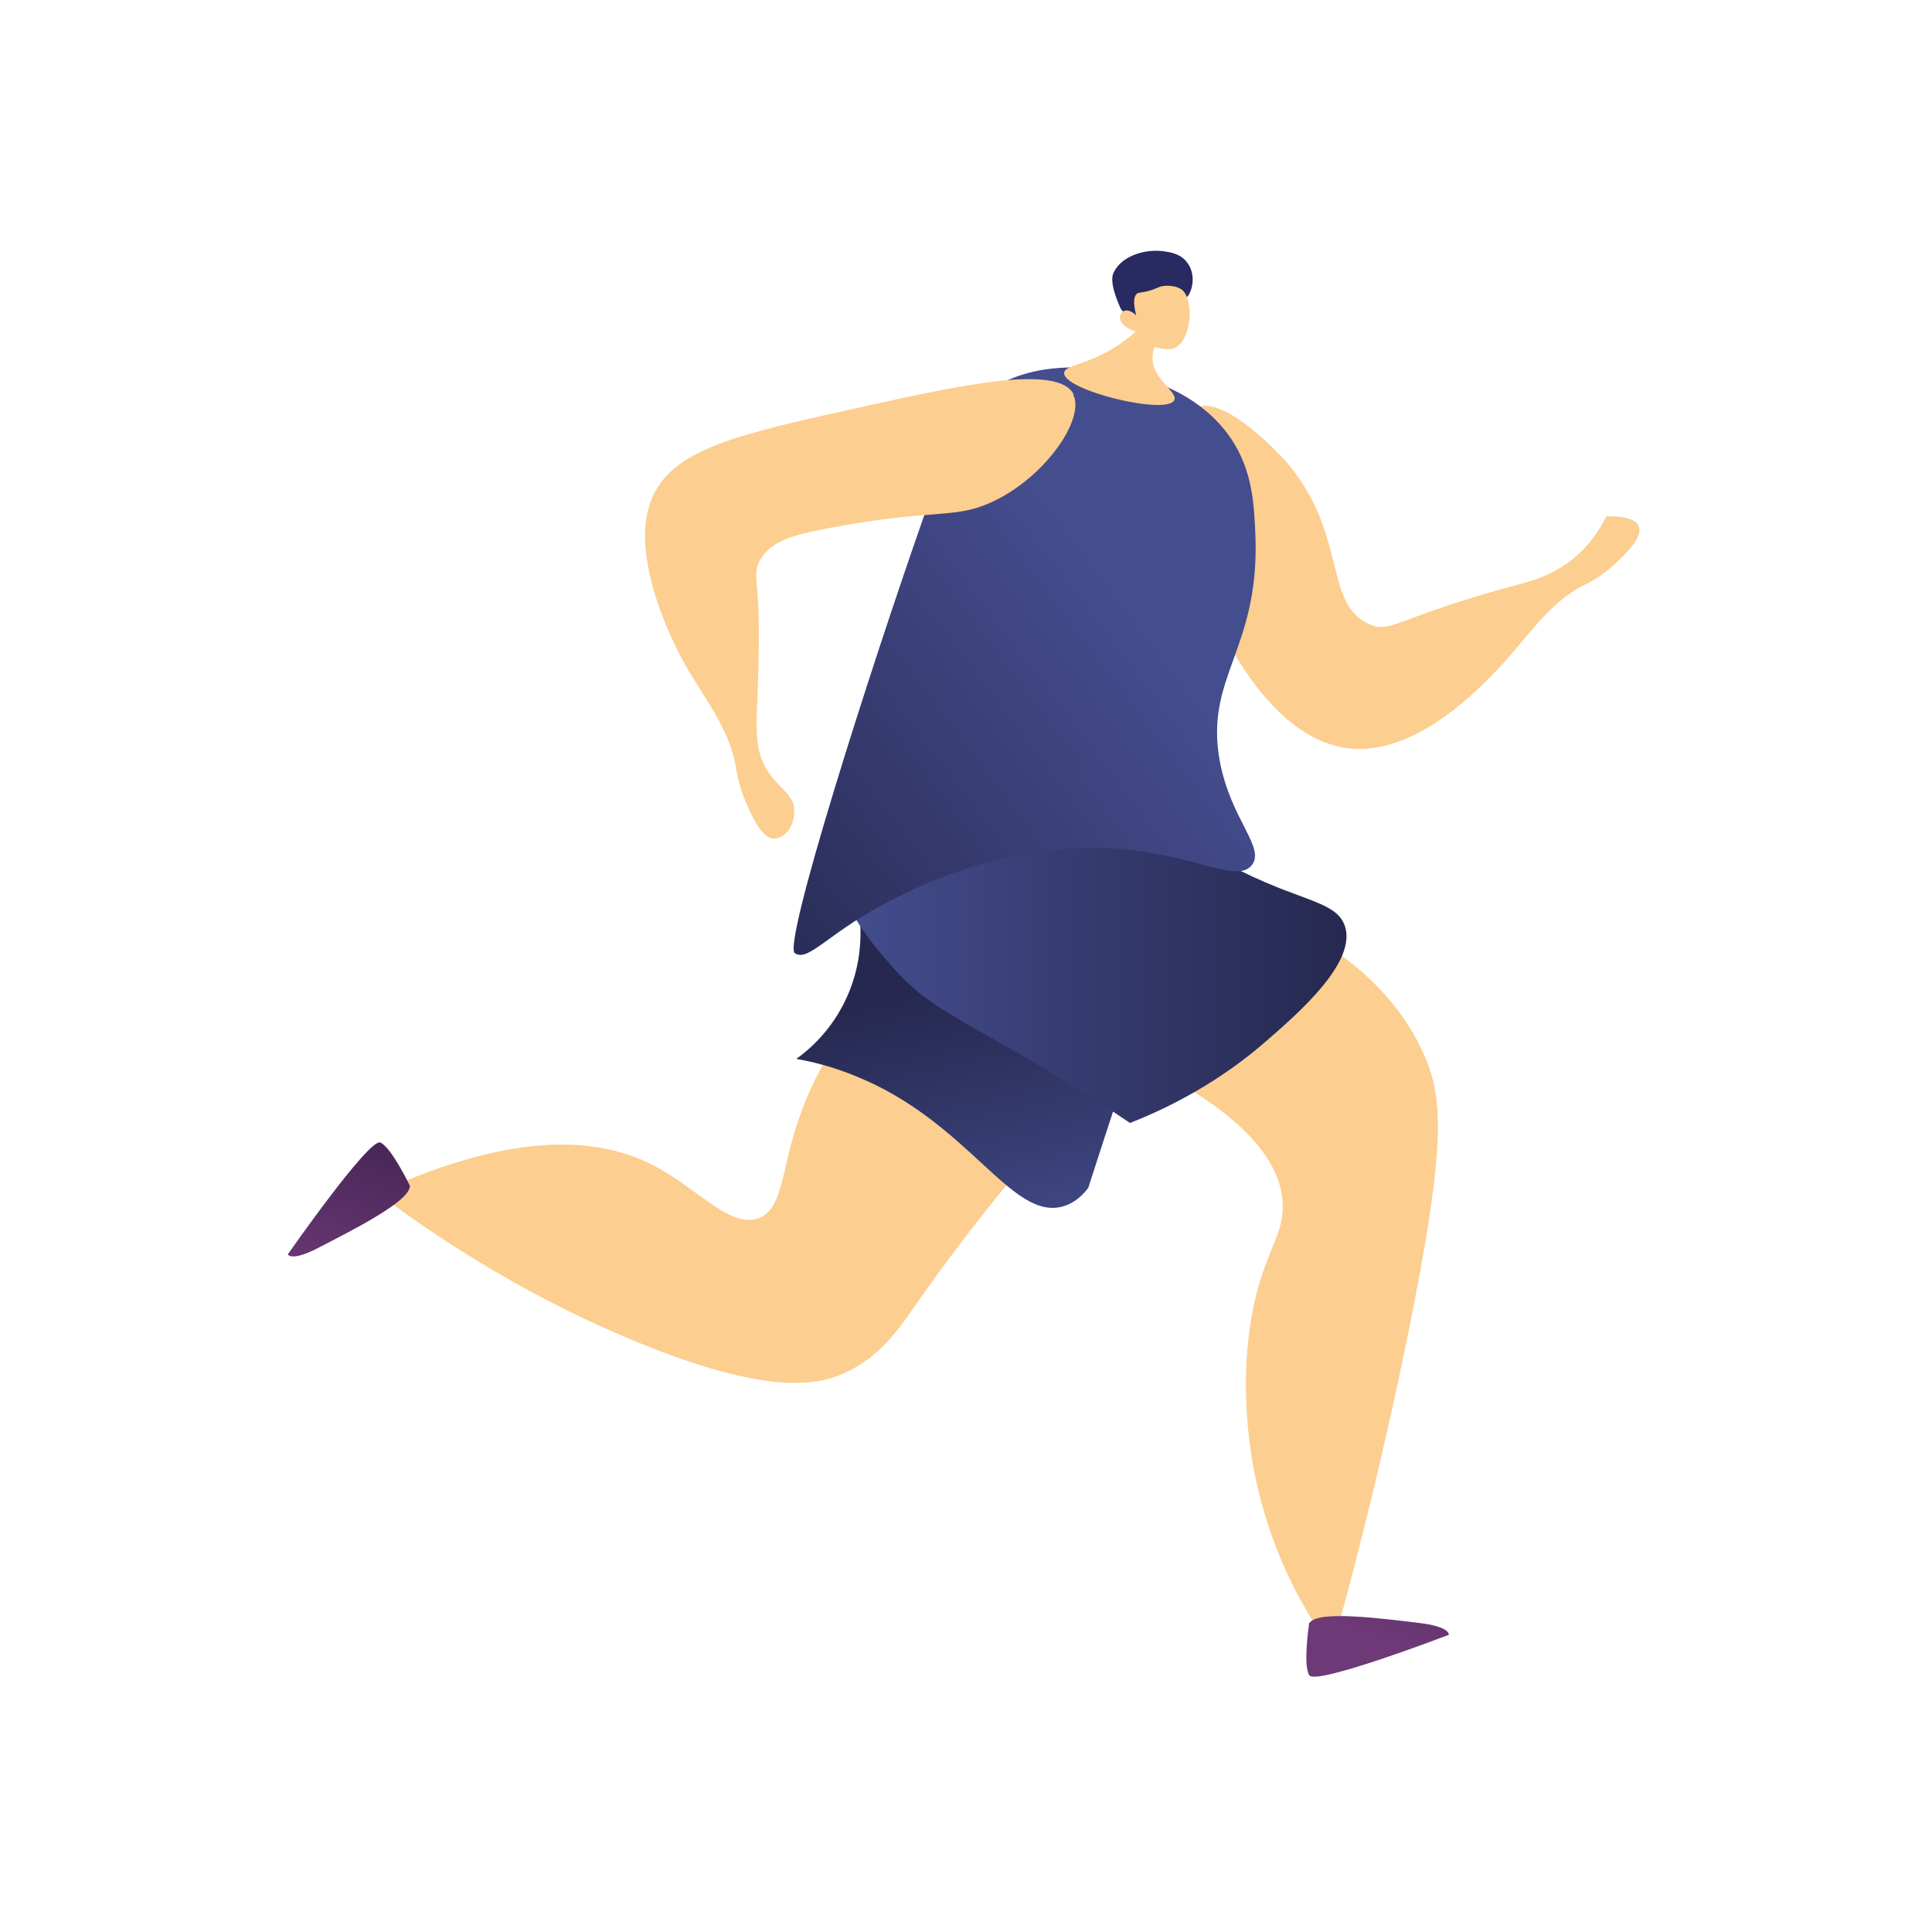
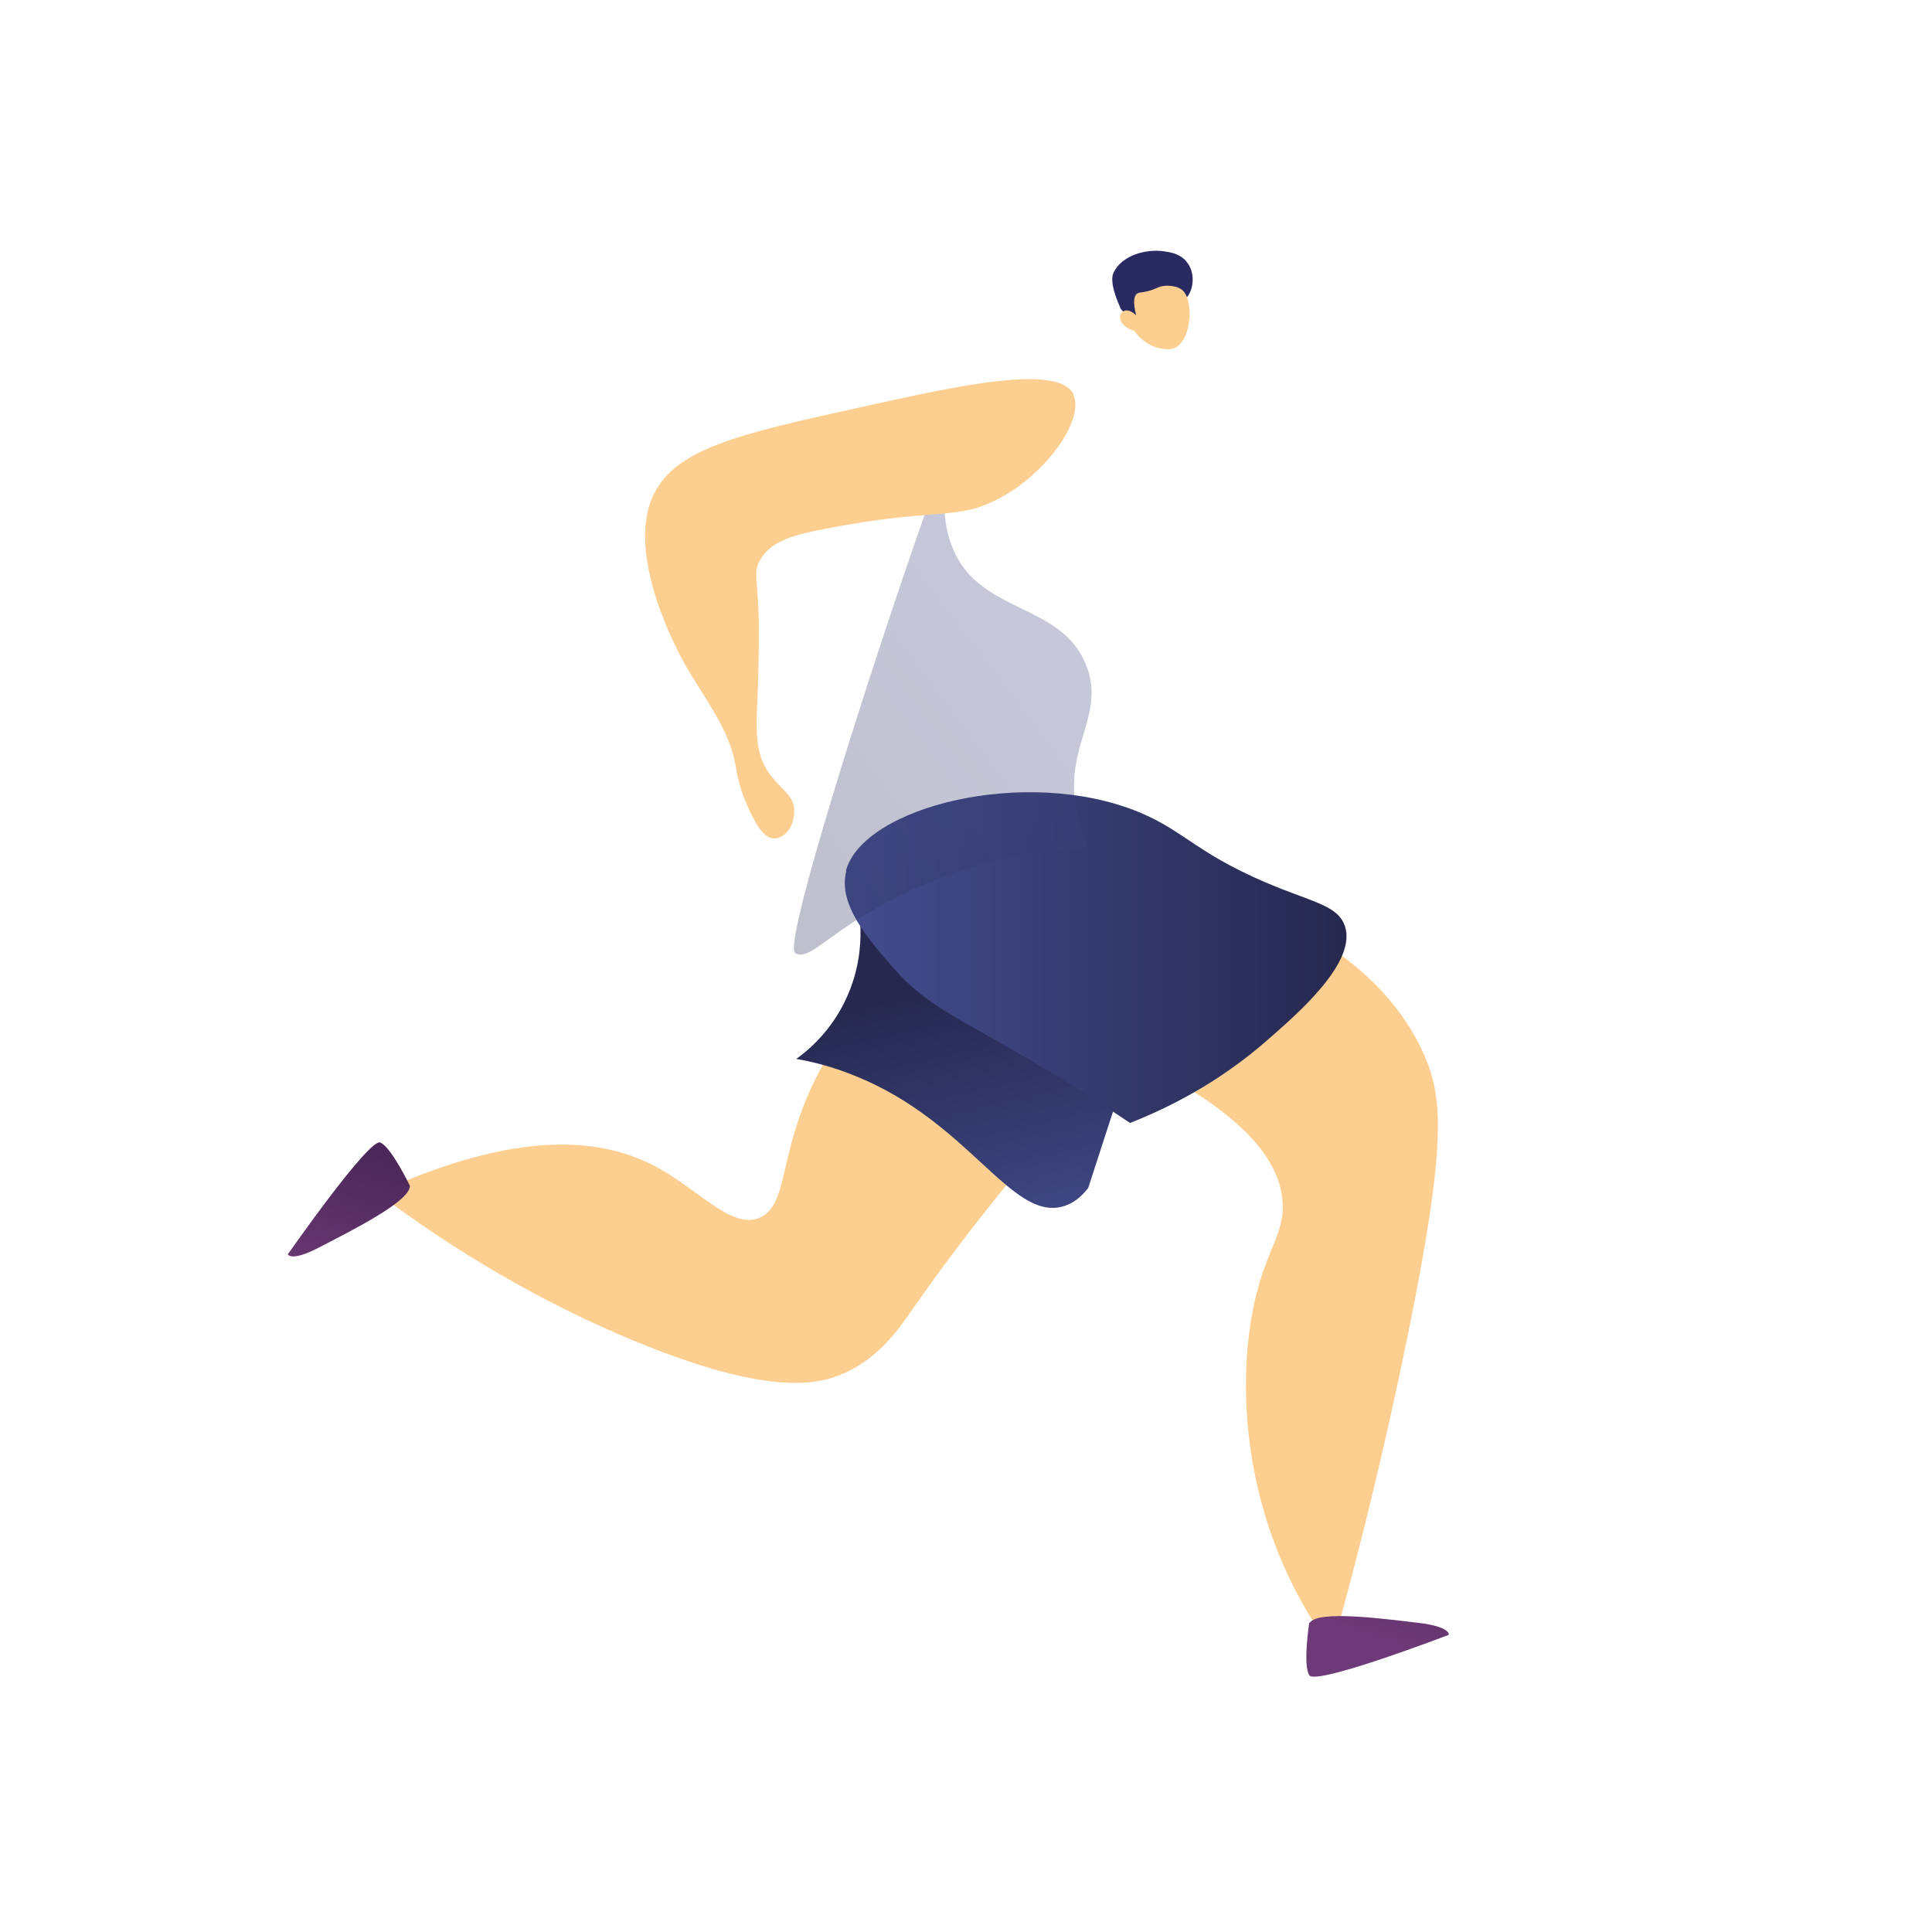
<svg xmlns="http://www.w3.org/2000/svg" version="1.1" viewBox="0 0 850.4 850.4">
  <defs>
    <style>
      .cls-1 {
        fill: #292a62;
      }

      .cls-2, .cls-3 {
        isolation: isolate;
      }

      .cls-4 {
        fill: url(#Naamloos_verloop);
      }

      .cls-3 {
        fill: url(#Naamloos_verloop_6);
        mix-blend-mode: multiply;
        opacity: .3;
      }

      .cls-5 {
        fill: url(#Naamloos_verloop_2);
      }

      .cls-6 {
        fill: url(#Naamloos_verloop_5);
      }

      .cls-7 {
        fill: url(#Naamloos_verloop_4);
      }

      .cls-8 {
        fill: url(#Naamloos_verloop_3);
      }

      .cls-9 {
        fill: #fcce8f;
      }
    </style>
    <linearGradient id="Naamloos_verloop" data-name="Naamloos verloop" x1="178.9" y1="687.1" x2="143" y2="798.6" gradientTransform="translate(0 -228.4)" gradientUnits="userSpaceOnUse">
      <stop offset="0" stop-color="#311b44" />
      <stop offset="1" stop-color="#6d3976" />
    </linearGradient>
    <linearGradient id="Naamloos_verloop_2" data-name="Naamloos verloop 2" x1="641.9" y1="836.6" x2="606" y2="948.2" gradientTransform="translate(0 -228.4)" gradientUnits="userSpaceOnUse">
      <stop offset="0" stop-color="#311b44" />
      <stop offset="1" stop-color="#6d3976" />
    </linearGradient>
    <linearGradient id="Naamloos_verloop_3" data-name="Naamloos verloop 3" x1="451.8" y1="789.6" x2="422.8" y2="660.9" gradientTransform="translate(0 -228.4)" gradientUnits="userSpaceOnUse">
      <stop offset="0" stop-color="#444d8e" />
      <stop offset="1" stop-color="#26284f" />
    </linearGradient>
    <linearGradient id="Naamloos_verloop_4" data-name="Naamloos verloop 4" x1="371.8" y1="649.9" x2="592.7" y2="649.9" gradientTransform="translate(0 -228.4)" gradientUnits="userSpaceOnUse">
      <stop offset="0" stop-color="#444d8e" />
      <stop offset="1" stop-color="#26284f" />
    </linearGradient>
    <linearGradient id="Naamloos_verloop_5" data-name="Naamloos verloop 5" x1="500.7" y1="499.1" x2="307.2" y2="645.5" gradientTransform="translate(0 -228.4)" gradientUnits="userSpaceOnUse">
      <stop offset="0" stop-color="#444d8e" />
      <stop offset=".2" stop-color="#404683" />
      <stop offset="1" stop-color="#26284f" />
    </linearGradient>
    <linearGradient id="Naamloos_verloop_6" data-name="Naamloos verloop 6" x1="488" y1="482.3" x2="294.6" y2="628.6" gradientTransform="translate(0 -228.4)" gradientUnits="userSpaceOnUse">
      <stop offset="0" stop-color="#444d8e" />
      <stop offset=".2" stop-color="#404683" />
      <stop offset="1" stop-color="#26284f" />
    </linearGradient>
  </defs>
  <g>
    <g id="Laag_1">
      <g class="cls-2">
        <g id="Laag_1-2">
          <g>
-             <path class="cls-9" d="M385.9,436.4c-11.6,12.4-25.9,31.1-34.5,56.7-7.7,22.8-6.7,38.4-17,42.9-12.8,5.4-27.2-13.1-47.3-23.3-20.5-10.4-54.6-16.3-113.6,9.2-.7,2.4-1.4,4.7-2.1,7.1,39.4,29,75.2,47.2,101.6,58.6,65.2,28.1,87.7,21.6,98.2,17,16.2-7.2,24.4-19.5,32.4-31.1,19.1-27.2,47.9-64.6,90.6-110.4-36.1-8.8-72.3-17.7-108.3-26.5v-.3h0Z" />
+             <path class="cls-9" d="M385.9,436.4c-11.6,12.4-25.9,31.1-34.5,56.7-7.7,22.8-6.7,38.4-17,42.9-12.8,5.4-27.2-13.1-47.3-23.3-20.5-10.4-54.6-16.3-113.6,9.2-.7,2.4-1.4,4.7-2.1,7.1,39.4,29,75.2,47.2,101.6,58.6,65.2,28.1,87.7,21.6,98.2,17,16.2-7.2,24.4-19.5,32.4-31.1,19.1-27.2,47.9-64.6,90.6-110.4-36.1-8.8-72.3-17.7-108.3-26.5v-.3Z" />
            <path class="cls-4" d="M180.5,522.1s-8.2-17.1-13.1-19.2c-4.9-2.1-40.7,49.2-40.7,49.2,0,0,1.3,3.6,14.3-3.3,13.1-6.8,39.4-19.9,39.4-26.7h.1Z" />
            <path class="cls-9" d="M531.4,392.3c28.7,8.6,77.1,28.8,95.9,73.1,7.7,18.2,9.5,38.4-7.8,123.1-10.3,50.5-21.2,93.7-30.5,127.7-2.8.7-5.4,1.3-8.2,1.9-8.5-12.9-18.4-31.2-24.9-54.4-10.3-36.3-7.4-66.3-6.1-76.7,4.5-34.9,15.5-41.1,14.8-57.2-1-23.1-25.5-54.4-130.5-89.5,32.4-15.9,65-31.9,97.5-47.8h0v-.2Z" />
            <path class="cls-5" d="M576.3,714.1s-2.9,18.8,0,23.3c2.9,4.6,61.4-17.8,61.4-17.8,0,0,1-3.6-13.6-5.3s-43.9-5.7-47.6,0h-.2Z" />
-             <path class="cls-9" d="M526.1,179.5c12.7-6.1,37.3,20.9,38.6,22.1,29,32.3,17.4,63.9,37.9,73.1,9.9,4.5,12.1-3.2,66.8-17.7,4.7-1.3,13.8-3.6,23-11,7.8-6.4,12.3-13.8,14.6-18.7,1,0,12.3-.6,14.3,4.3,2.1,4.9-6,12.3-10,16.2-6.7,6.3-13.1,9.3-13.8,9.6-15.9,7.8-25.8,24.1-37.9,36.8-8.1,8.5-34.9,36.9-63.4,35.4-34.8-1.8-56.5-47.5-62.8-60.7-16.8-35.4-21.7-82.7-7.4-89.7v.3h.1Z" />
            <path class="cls-8" d="M376,390.6c1.7,6,6.7,26.2-3.2,48.2-6.5,14.6-16.8,23.4-22.3,27.3,6.4,1.1,15.9,3.3,26.7,7.8,49.3,20.1,67.8,63.2,90.4,57.2,2.9-.8,7.1-2.6,11.4-8.2,8.6-26.7,17.4-53.3,26-80.1-43-17.4-86.1-34.8-129.2-52.2h.2Z" />
            <path class="cls-7" d="M372.5,383.5c-3.8,14.5,9.7,29.9,20.5,42.3,16,18.4,30.5,22.6,71.3,47.3,14.3,8.6,25.8,16.3,33.1,21.2,28.7-11.3,48.2-25.8,60-36.1,13.8-12,40.2-34.8,34.5-50.8-2.8-7.9-11.8-9.9-28.3-16.3-36.5-14.5-41.2-24.9-62.2-33.6-49.7-20.5-121.6-2.4-129.1,25.9h.2Z" />
-             <path class="cls-6" d="M432.4,174c-11,8.6-13.5,18.2-25.6,52.9-24.4,69.5-62.5,189.2-56.9,192.7,6.4,4,15-9.9,44.8-24.6,10.6-5.3,50.7-25.1,98.4-21.3,33.1,2.6,51.4,15.3,57.9,7.1,6.1-7.8-9.2-19.8-14.1-45.8-6.8-37,17.5-49,15.7-98.9-.6-14.6-1.3-28.8-10.7-43-14.8-21.7-39.5-27-47.5-28.8-7.1-1.5-39-8.4-61.8,9.7h-.3,0Z" />
-             <path class="cls-9" d="M509.1,136.4c-3.5,4.3-9.1,10.3-17,15.6-13.6,8.9-23.5,8.6-23.7,12.1-.6,7.7,45.4,18.9,48.5,12,1.7-3.6-10-9.2-9.6-19.1.3-7.4,7.4-13.2,13.4-17-3.9-1.3-7.7-2.5-11.6-3.6Z" />
            <path class="cls-3" d="M478.4,293.6c-9.2-25.1-38.6-23.8-53.7-43-7.9-10.2-12.9-27-5.7-57.4-3.2,7.7-6.7,18.1-12.1,33.6-24.4,69.5-62.5,189.2-56.9,192.7,6.4,4,15-9.9,44.8-24.6,9.5-4.7,43.2-21.3,84.7-21.7-4-7.9-5.8-15.3-6.5-21.9-2.4-24.8,12.9-37.3,5.4-57.8h.1,0Z" />
            <g>
              <path class="cls-1" d="M522.5,130.8c3.1-3.9,3.5-10.9,0-15.3-2.9-3.9-7.5-4.5-10.3-4.9-8.1-1.1-18.4,1.9-22,9.3-2.2,4.3,2.1,13.6,2.8,15.3.7,1.8,2.2,2.5,3.5,4,1.8,1.9,4.7,5.2,9.3,10.4.4-1.5,1-3.3,1.9-5.4.4-.8,1.8-3.9,4-6.4,4.3-5,7.7-3.5,10.6-7.2h0v.2Z" />
              <path class="cls-9" d="M499.1,145.3s5.2,8.8,15.7,8.4c9.5-.4,11.4-21.6,5.4-26.2-1.9-1.5-6-2.2-9.3-1.4-1.9.6-2.6,1.3-5.8,2.1-2.9.7-3.8.4-4.7,1.1-1.1,1-1.9,3.2-.3,9.5-1.8-1.8-3.9-2.6-5.4-1.9-.3,0-1,.6-1.3,1.3-1.4,2.4.7,5.6,5.7,7.5v-.3h0Z" />
            </g>
            <path class="cls-9" d="M472.4,173.7c5.4,10.9-12.9,37-36.3,47.5-16.6,7.5-25.5,2.5-72.1,11.4-14.5,2.8-24.6,5.4-29.4,13.8-3.3,5.8-.8,9.2-.6,28.5,0,8.9,0,20.7-.8,36.9-.7,13.4.7,20.2,3.3,25.2,5.3,10,13.1,12,13.1,19.8s-4.5,12-8.6,12.3c-4.9.3-9.1-7.7-12.1-14.6-3.8-8.4-4.7-15.3-4.9-16.2-2.5-17.5-14.9-32-23.3-47.3-11.1-20.6-22.1-51.1-13.9-71.3,9.1-22.1,37.2-28.4,93.6-40.8,41.2-9.1,85.4-18.9,92.2-5.3h-.2Z" />
          </g>
        </g>
      </g>
    </g>
  </g>
</svg>